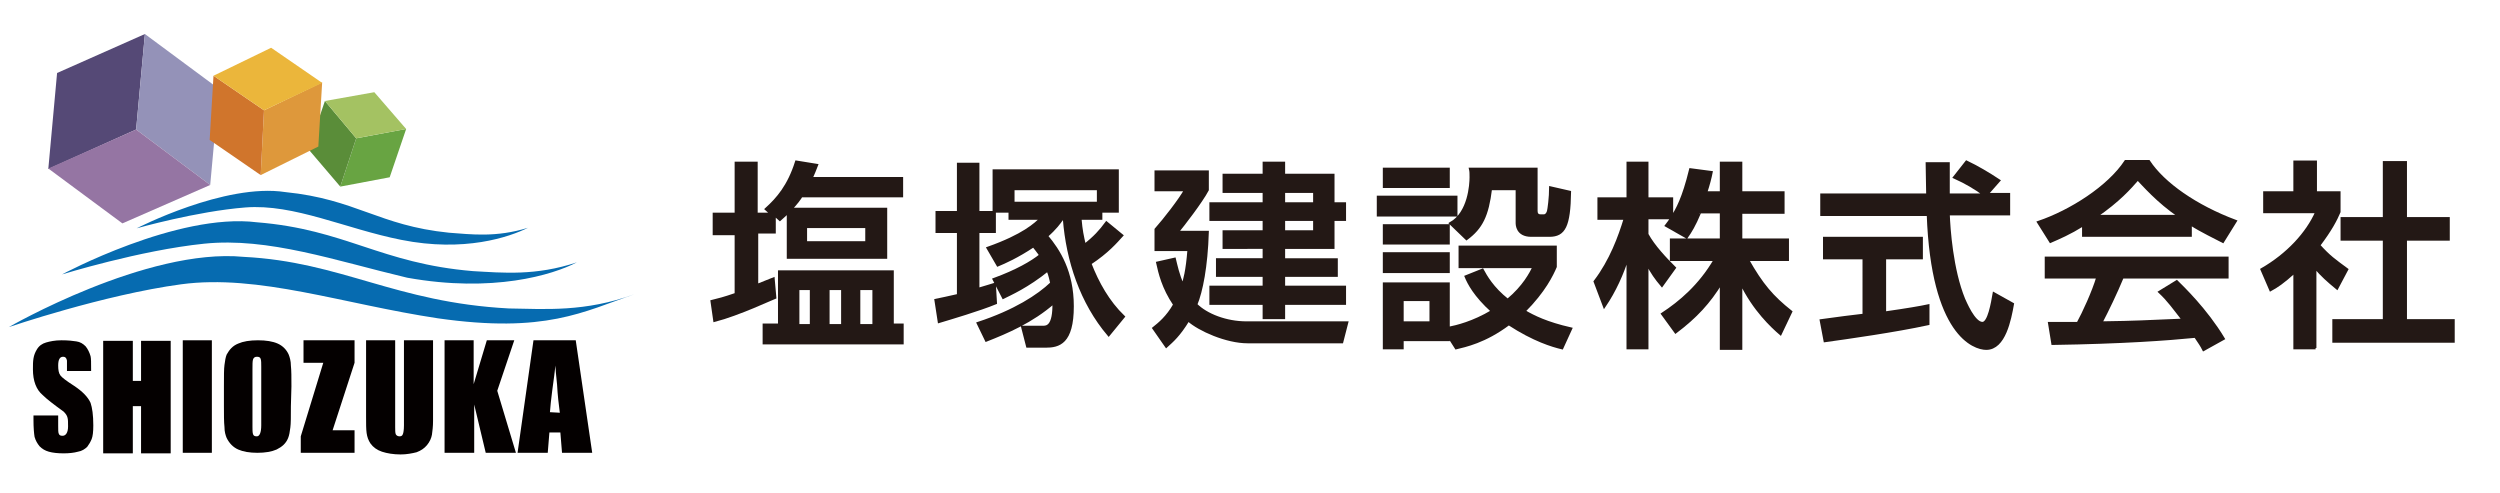
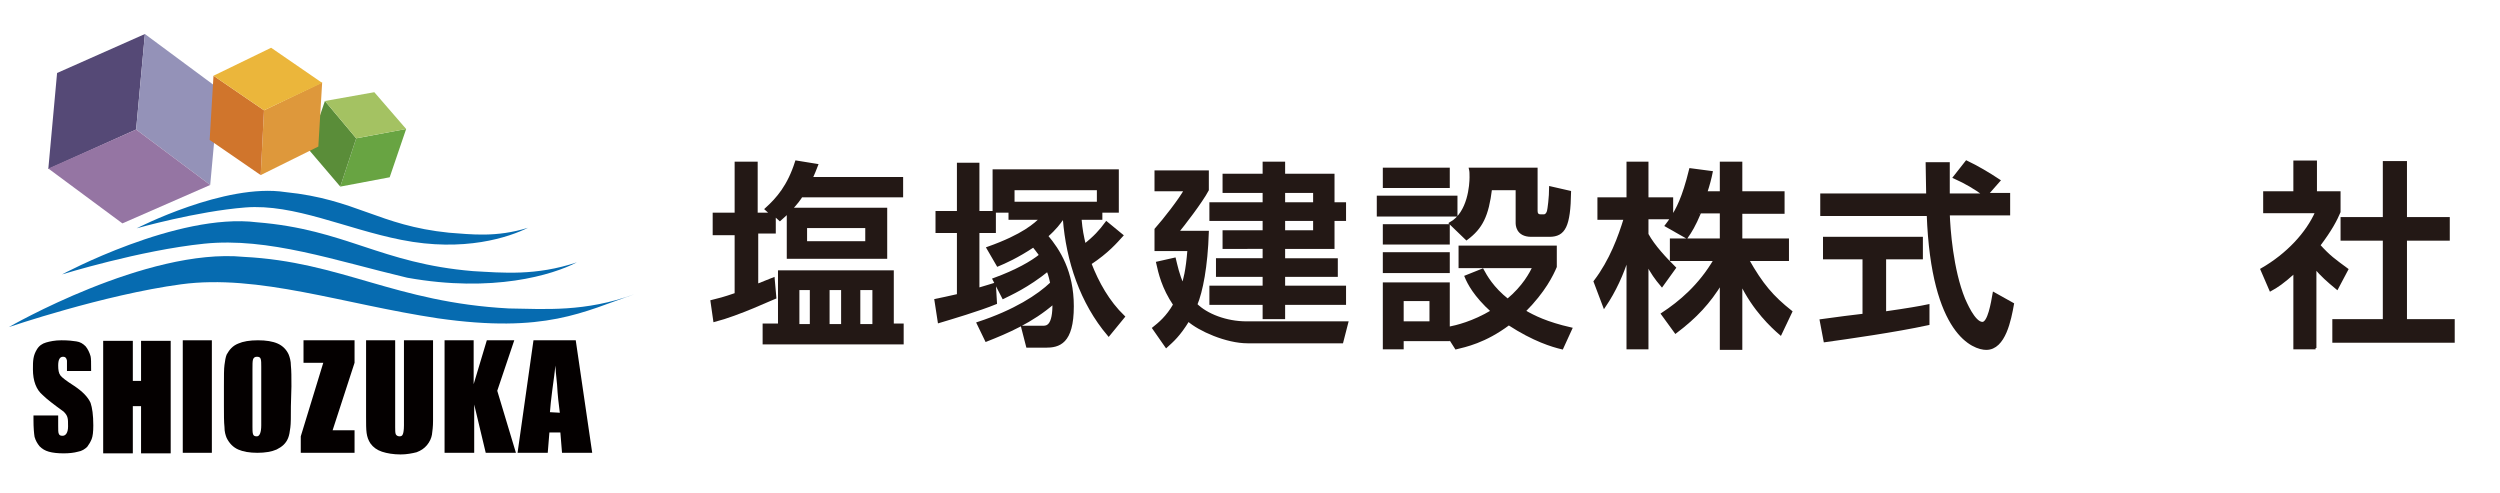
<svg xmlns="http://www.w3.org/2000/svg" version="1.1" id="レイヤー_1" x="0px" y="0px" viewBox="0 0 455.5 89.8" style="enable-background:new 0 0 455.5 89.8;" xml:space="preserve">
  <style type="text/css">
	.st0{fill:#68A442;}
	.st1{fill:#5A8D39;}
	.st2{fill:#A4C262;}
	.st3{fill:#554976;}
	.st4{fill:#9492B8;}
	.st5{fill:#9575A3;}
	.st6{fill:#DE983B;}
	.st7{fill:#D0752C;}
	.st8{fill:#EBB63B;}
	.st9{fill:#066BB0;}
	.st10{fill:#040000;}
	.st11{fill:#8C8C8D;}
	.st12{fill:#231815;stroke:#231815;stroke-width:0.5;stroke-miterlimit:10;}
</style>
  <g>
    <g>
      <polygon class="st0" points="64.9,25.2 74,23.5 71,32.3 62,34   " />
      <polygon class="st1" points="64.9,25.2 59.2,18.4 56.2,27.2 62,34   " />
      <polygon class="st2" points="64.9,25.2 59.2,18.4 68.2,16.8 74,23.5   " />
      <polygon class="st3" points="24.8,23.6 8.8,30.8 10.4,13.3 26.4,6.2   " />
      <polygon class="st4" points="24.8,23.6 38.3,33.7 39.9,16.2 26.4,6.2   " />
      <polygon class="st5" points="24.8,23.6 38.3,33.7 22.3,40.7 8.8,30.7   " />
      <polygon class="st6" points="48.1,20.1 58.7,15 58,26.7 47.5,31.9   " />
      <polygon class="st7" points="48.1,20.1 38.9,13.8 38.2,25.5 47.5,31.9   " />
      <polygon class="st8" points="48.1,20.1 38.9,13.8 49.4,8.7 58.7,15.1   " />
      <path class="st9" d="M24.9,41.6c0,0,16.1-8.3,27.1-6.6c12.9,1.3,17,6.1,29.8,7.4c4.1,0.3,8.6,0.9,14.4-0.9    c-3.4,1.7-11.6,4.5-23.1,2.2c-10.1-2-19.5-6.6-28.4-5.9S24.9,41.6,24.9,41.6z" />
      <path class="st9" d="M11.3,50c0,0,21-11.3,35.5-9.5C63,41.8,69.3,48,86.2,49.4c5.4,0.3,11.4,0.9,18.9-1.6    c-4.4,2.3-15.3,5.6-30.9,2.8c-13.1-3.1-25.3-7.4-37-6.2S11.3,50,11.3,50z" />
      <path class="st9" d="M1.6,59.6c0,0,25.1-14.5,42.8-12.8c17.8,0.9,27.6,8.3,48.3,9.4c6.6,0.1,13.9,0.7,22.9-2.6    c-9.3,3.2-16.2,7.2-35.8,4.4c-17.3-2.6-32.7-8.1-46.8-6.2S1.6,59.6,1.6,59.6z" />
      <g>
        <path class="st10" d="M17,77.5c0,1.2-0.1,2-0.3,2.5c-0.2,0.5-0.5,1-0.8,1.4c-0.4,0.4-1,0.8-1.7,0.9c-0.7,0.2-1.6,0.3-2.6,0.3     c-1.1,0-2-0.1-2.7-0.3c-0.7-0.2-1.2-0.5-1.7-1c-0.4-0.5-0.7-1-0.9-1.7C6.2,79,6.1,78,6.1,76.5v-0.8h4.5v1.9c0,0.7,0,1.2,0.1,1.4     c0.1,0.3,0.3,0.4,0.7,0.4c0.6,0,1-0.6,1-1.7c0-0.7,0-1.3-0.1-1.6c-0.1-0.4-0.3-0.7-0.7-1.1c-1.8-1.3-3.1-2.3-3.8-3     C6.6,71,6,69.4,6,67.3c0-0.8,0-1.4,0.1-2s0.3-1.1,0.6-1.6c0.4-0.7,1-1.1,1.7-1.3C9.1,62.2,10,62,11.2,62s2.1,0.1,2.7,0.2     c0.7,0.1,1.2,0.4,1.7,0.9c0.4,0.5,0.7,1.1,0.9,1.8c0.1,0.4,0.1,1.2,0.1,2.4v0.3h-4.4v-0.9c0-0.5,0-0.9,0-1     c-0.1-0.5-0.3-0.7-0.7-0.7c-0.6,0-0.9,0.5-0.9,1.6c0,0.8,0.1,1.4,0.4,1.8c0.3,0.4,1.1,1,2.5,1.9c1.5,1,2.5,2,3,3.1     C16.8,74.3,17,75.6,17,77.5z" />
        <path class="st10" d="M31.1,82.6h-5.4V74h-1.5v8.6h-5.4V62.1h5.4v7.3h1.5v-7.3h5.4V82.6z" />
        <path class="st10" d="M38.6,82.5h-5.3V62h5.3V82.5z" />
        <path class="st10" d="M53,74c0,1.9,0,3.2-0.1,3.9c-0.1,0.8-0.2,1.4-0.4,1.9c-0.4,1-1.1,1.6-2.1,2.1c-0.9,0.4-2.1,0.6-3.5,0.6     s-2.6-0.2-3.5-0.6s-1.6-1.1-2.1-2.1c-0.2-0.5-0.4-1.1-0.4-2c-0.1-0.9-0.1-2.2-0.1-3.9v-3.5c0-1.9,0-3.2,0.1-3.9     c0.1-0.8,0.2-1.4,0.4-1.9c0.5-0.9,1.1-1.6,2.1-2c0.9-0.4,2.1-0.6,3.6-0.6s2.7,0.2,3.6,0.6c0.9,0.4,1.6,1.1,2,2     c0.2,0.5,0.4,1.2,0.4,2c0.1,0.9,0.1,2.2,0.1,3.8L53,74L53,74z M47.6,77.5V67.3c0-0.2,0-0.4,0-0.5c0-0.6,0-1.1-0.1-1.4     S47.2,65,46.8,65s-0.6,0.2-0.7,0.5C46,65.8,46,66.4,46,67.3v10.5c0,0.5,0,1,0.1,1.3s0.3,0.4,0.7,0.4     C47.3,79.5,47.6,78.8,47.6,77.5z" />
        <path class="st10" d="M64.6,82.5h-9.8v-3l4.1-13.4h-3.6V62h9.3v4.1l-4,12.3h4V82.5z" />
        <path class="st10" d="M78.9,76.7c0,1-0.1,1.8-0.2,2.5c-0.1,0.6-0.4,1.3-0.9,1.9s-1.1,1-1.9,1.3c-0.8,0.2-1.8,0.4-2.9,0.4     c-1.3,0-2.5-0.2-3.4-0.5s-1.6-0.8-2.1-1.5c-0.4-0.6-0.6-1.2-0.7-1.9c-0.1-0.7-0.1-1.7-0.1-3V62H72v15.8c0,0.6,0,1,0.1,1.3     c0.1,0.2,0.3,0.4,0.7,0.4c0.3,0,0.5-0.1,0.6-0.4c0.1-0.2,0.2-0.8,0.2-1.6V62h5.3V76.7z" />
        <path class="st10" d="M94,82.5h-5.5l-2.1-8.8v8.8H81V62h5.3v8l2.4-8h5l-3.1,9.2L94,82.5z" />
        <path class="st10" d="M107.9,82.5h-5.5l-0.3-3.7h-2l-0.3,3.7h-5.5L97.2,62h7.7L107.9,82.5z M102,75.2c-0.2-1.5-0.4-3.2-0.5-5.1     c-0.2-1.9-0.3-3-0.3-3.5c-0.1,1-0.3,2.5-0.6,4.7c-0.2,1.4-0.3,2.7-0.4,3.8L102,75.2L102,75.2z" />
      </g>
    </g>
    <g>
      <g>
        <path class="st11" d="M133.9,140.2c0.5,0.3,1.2,0.6,2,0.6c1.1,0,1.8-0.6,1.8-1.5c0-0.8-0.5-1.3-1.6-1.7c-1.4-0.5-2.3-1.2-2.3-2.5     c0-1.4,1.1-2.4,2.8-2.4c0.9,0,1.5,0.2,1.9,0.4l-0.3,0.9c-0.3-0.2-0.9-0.4-1.6-0.4c-1.2,0-1.6,0.7-1.6,1.3c0,0.8,0.5,1.2,1.7,1.7     c1.5,0.6,2.2,1.3,2.2,2.6s-1,2.5-3,2.5c-0.8,0-1.8-0.3-2.2-0.6L133.9,140.2z" />
        <path class="st11" d="M142.1,132.8v3.6h4.2v-3.6h1.1v8.7h-1.1v-4.1h-4.2v4.1H141v-8.7H142.1z" />
        <path class="st11" d="M151,132.8v8.7h-1.1v-8.7H151z" />
        <path class="st11" d="M160.9,137.1c0,3-1.8,4.6-4,4.6c-2.3,0-3.9-1.8-3.9-4.4c0-2.8,1.7-4.6,4-4.6     C159.4,132.7,160.9,134.5,160.9,137.1z M154.1,137.2c0,1.9,1,3.5,2.8,3.5s2.8-1.6,2.8-3.6c0-1.7-0.9-3.5-2.8-3.5     C155.1,133.6,154.1,135.3,154.1,137.2z" />
        <path class="st11" d="M162.3,140.9l4.8-7.1l0,0h-4.4v-1h5.9v0.7l-4.8,7l0,0h4.9v0.9h-6.3L162.3,140.9L162.3,140.9z" />
        <path class="st11" d="M171.7,132.8v5.2c0,1.9,0.9,2.8,2,2.8c1.3,0,2.1-0.9,2.1-2.8v-5.2h1.1v5.1c0,2.7-1.4,3.8-3.3,3.8     c-1.8,0-3.1-1-3.1-3.7v-5.2H171.7z" />
        <path class="st11" d="M179.4,132.8h1.1v4.2l0,0c0.2-0.3,0.5-0.6,0.7-0.9l2.7-3.3h1.4l-3.1,3.7l3.4,5h-1.3l-2.9-4.3l-0.8,1v3.3     h-1.1L179.4,132.8L179.4,132.8z" />
        <path class="st11" d="M188.3,138.8l-0.9,2.7h-1.2l3-8.7h1.4l3,8.7h-1.2l-0.9-2.7H188.3z M191.2,137.9l-0.9-2.5     c-0.2-0.6-0.3-1.1-0.4-1.6l0,0c-0.1,0.5-0.3,1-0.4,1.6l-0.9,2.5H191.2z" />
-         <path class="st11" d="M203,141.3c-0.3,0.1-1,0.4-1.8,0.4c-1.9,0-3.1-1.3-3.1-3.2c0-1.9,1.3-3.3,3.4-3.3c0.7,0,1.3,0.2,1.6,0.3     l-0.3,0.9c-0.3-0.1-0.7-0.3-1.3-0.3c-1.4,0-2.2,1.1-2.2,2.4c0,1.4,0.9,2.3,2.2,2.3c0.6,0,1.1-0.2,1.4-0.3L203,141.3z" />
        <path class="st11" d="M210.5,138.4c0,2.3-1.6,3.3-3.1,3.3c-1.7,0-3-1.2-3-3.2c0-2.1,1.4-3.3,3.1-3.3     C209.3,135.1,210.5,136.5,210.5,138.4z M205.5,138.4c0,1.4,0.8,2.4,1.9,2.4c1.1,0,1.9-1,1.9-2.4c0-1.1-0.5-2.4-1.9-2.4     C206.1,136,205.5,137.2,205.5,138.4z" />
        <path class="st11" d="M212.5,137c0-0.7,0-1.2-0.1-1.7h1l0.1,1l0,0c0.3-0.6,1-1.2,2.1-1.2c0.9,0,2.2,0.5,2.2,2.7v3.7h-1.1v-3.6     c0-1-0.4-1.9-1.4-1.9c-0.7,0-1.3,0.5-1.5,1.2c0,0.1-0.1,0.3-0.1,0.5v3.8h-1.1L212.5,137L212.5,137z" />
        <path class="st11" d="M220,140.4c0.3,0.2,0.9,0.4,1.5,0.4c0.8,0,1.2-0.4,1.2-0.9s-0.3-0.8-1.2-1.1c-1.1-0.4-1.7-1-1.7-1.8     c0-1,0.8-1.8,2.2-1.8c0.6,0,1.2,0.2,1.5,0.4l-0.3,0.8c-0.2-0.2-0.7-0.4-1.3-0.4c-0.7,0-1,0.4-1,0.9s0.4,0.7,1.2,1.1     c1.1,0.4,1.6,0.9,1.6,1.9c0,1.1-0.9,1.9-2.3,1.9c-0.7,0-1.3-0.2-1.8-0.4L220,140.4z" />
        <path class="st11" d="M227.1,133.5v1.8h1.6v0.9h-1.6v3.4c0,0.8,0.2,1.2,0.9,1.2c0.3,0,0.5,0,0.7-0.1l0.1,0.9     c-0.2,0.1-0.6,0.2-1,0.2c-0.5,0-1-0.2-1.2-0.5c-0.3-0.3-0.4-0.9-0.4-1.6v-3.4h-1v-0.9h1v-1.6L227.1,133.5z" />
        <path class="st11" d="M230.5,137.2c0-0.7,0-1.4-0.1-1.9h1v1.2l0,0c0.3-0.8,1-1.4,1.7-1.4c0.1,0,0.2,0,0.3,0v1.1     c-0.1,0-0.2,0-0.4,0c-0.8,0-1.4,0.6-1.5,1.5c0,0.2,0,0.3,0,0.5v3.3h-1.1v-4.3H230.5z" />
        <path class="st11" d="M240.5,139.8c0,0.7,0,1.2,0.1,1.7h-1l-0.1-1l0,0c-0.3,0.5-0.9,1.2-2.1,1.2c-1,0-2.1-0.5-2.1-2.7v-3.6h1.1     v3.4c0,1.2,0.4,2,1.4,2c0.8,0,1.3-0.5,1.5-1c0.1-0.2,0.1-0.4,0.1-0.6v-3.8h1.1V139.8z" />
-         <path class="st11" d="M247.4,141.3c-0.3,0.1-1,0.4-1.8,0.4c-1.9,0-3.1-1.3-3.1-3.2c0-1.9,1.3-3.3,3.4-3.3c0.7,0,1.3,0.2,1.6,0.3     l-0.3,0.9c-0.3-0.1-0.7-0.3-1.3-0.3c-1.4,0-2.2,1.1-2.2,2.4c0,1.4,0.9,2.3,2.2,2.3c0.6,0,1.1-0.2,1.4-0.3L247.4,141.3z" />
        <path class="st11" d="M250.6,133.5v1.8h1.6v0.9h-1.6v3.4c0,0.8,0.2,1.2,0.9,1.2c0.3,0,0.5,0,0.7-0.1l0.1,0.9     c-0.2,0.1-0.6,0.2-1,0.2c-0.5,0-1-0.2-1.2-0.5c-0.3-0.3-0.4-0.9-0.4-1.6v-3.4h-1v-0.9h1v-1.6L250.6,133.5z" />
        <path class="st11" d="M255.3,133.5c0,0.4-0.3,0.7-0.7,0.7s-0.7-0.3-0.7-0.7s0.3-0.7,0.7-0.7S255.3,133.1,255.3,133.5z M254,141.5     v-6.2h1.1v6.2H254z" />
        <path class="st11" d="M263.2,138.4c0,2.3-1.6,3.3-3.1,3.3c-1.7,0-3-1.2-3-3.2c0-2.1,1.4-3.3,3.1-3.3     C262,135.1,263.2,136.5,263.2,138.4z M258.2,138.4c0,1.4,0.8,2.4,1.9,2.4s1.9-1,1.9-2.4c0-1.1-0.5-2.4-1.9-2.4     C258.8,136,258.2,137.2,258.2,138.4z" />
        <path class="st11" d="M265.1,137c0-0.7,0-1.2-0.1-1.7h1l0.1,1l0,0c0.3-0.6,1-1.2,2.1-1.2c0.9,0,2.2,0.5,2.2,2.7v3.7h-1.1v-3.6     c0-1-0.4-1.9-1.4-1.9c-0.7,0-1.3,0.5-1.5,1.2c0,0.1-0.1,0.3-0.1,0.5v3.8h-1.1V137H265.1z" />
        <path class="st11" d="M276.2,141.5v-5.4h-0.9v-0.9h0.9v-0.3c0-1.6,1-2.7,2.7-2.7c0.6,0,1.3,0.2,1.6,0.4l-0.3,0.9     c-0.3-0.2-0.8-0.4-1.3-0.4c-1.2,0-1.6,0.8-1.6,1.8v0.3h3.6v6.2h-1.1V136h-2.5v5.4h-1.1V141.5z" />
        <path class="st11" d="M283.3,137.2c0-0.7,0-1.4-0.1-1.9h1v1.2l0,0c0.3-0.8,1-1.4,1.7-1.4c0.1,0,0.2,0,0.3,0v1.1     c-0.1,0-0.2,0-0.4,0c-0.8,0-1.4,0.6-1.5,1.5c0,0.2,0,0.3,0,0.5v3.3h-1.1v-4.3H283.3z" />
        <path class="st11" d="M288.1,137c0-0.7,0-1.2-0.1-1.7h1l0.1,1l0,0c0.3-0.6,0.9-1.1,2-1.1c0.8,0,1.5,0.5,1.8,1.3l0,0     c0.2-0.4,0.4-0.6,0.7-0.8c0.4-0.3,0.8-0.4,1.4-0.4c0.8,0,2.1,0.5,2.1,2.7v3.7H296v-3.5c0-1.2-0.4-1.9-1.4-1.9     c-0.7,0-1.2,0.5-1.4,1c-0.1,0.2-0.1,0.4-0.1,0.6v3.9H292v-4c0-1-0.4-1.7-1.3-1.7c-0.7,0-1.2,0.6-1.4,1.1     c-0.1,0.2-0.1,0.4-0.1,0.6v3.8h-1.1V137z" />
        <path class="st11" d="M308.7,141.3c-0.4,0.2-1.2,0.4-2.3,0.4c-2.4,0-4.3-1.5-4.3-4.4c0-2.7,1.8-4.6,4.5-4.6     c1.1,0,1.8,0.2,2.1,0.4l-0.3,0.9c-0.4-0.2-1-0.4-1.7-0.4c-2,0-3.4,1.3-3.4,3.6c0,2.1,1.2,3.5,3.3,3.5c0.7,0,1.4-0.1,1.8-0.4     L308.7,141.3z" />
        <path class="st11" d="M316.3,138.4c0,2.3-1.6,3.3-3.1,3.3c-1.7,0-3-1.2-3-3.2c0-2.1,1.4-3.3,3.1-3.3     C315.1,135.1,316.3,136.5,316.3,138.4z M311.3,138.4c0,1.4,0.8,2.4,1.9,2.4s1.9-1,1.9-2.4c0-1.1-0.5-2.4-1.9-2.4     C311.9,136,311.3,137.2,311.3,138.4z" />
        <path class="st11" d="M318,140.9c0-0.5,0.3-0.8,0.8-0.8s0.8,0.3,0.8,0.8s-0.3,0.8-0.8,0.8S318,141.3,318,140.9z" />
        <path class="st11" d="M320.7,143.1c0.3-0.8,0.6-2.1,0.8-3.1l1.3-0.1c-0.3,1.1-0.9,2.5-1.2,3.1L320.7,143.1z" />
        <path class="st11" d="M324.6,132.8h1.1v7.7h3.7v0.9h-4.8L324.6,132.8L324.6,132.8z" />
        <path class="st11" d="M332.6,133.5v1.8h1.6v0.9h-1.6v3.4c0,0.8,0.2,1.2,0.9,1.2c0.3,0,0.5,0,0.7-0.1l0.1,0.9     c-0.2,0.1-0.6,0.2-1,0.2c-0.5,0-1-0.2-1.2-0.5c-0.3-0.3-0.4-0.9-0.4-1.6v-3.4h-1v-0.9h1v-1.6L332.6,133.5z" />
        <path class="st11" d="M341.4,132.4v7.6c0,0.6,0,1.2,0.1,1.6h-1l-0.1-1.1l0,0c-0.3,0.7-1.1,1.2-2.1,1.2c-1.5,0-2.7-1.3-2.7-3.2     c0-2.1,1.3-3.4,2.8-3.4c1,0,1.6,0.4,1.9,0.9l0,0v-3.7h1.1V132.4z M340.3,137.8c0-0.1,0-0.3,0-0.5c-0.2-0.7-0.8-1.3-1.6-1.3     c-1.2,0-1.9,1-1.9,2.4c0,1.3,0.6,2.3,1.9,2.3c0.8,0,1.4-0.5,1.7-1.4c0-0.1,0.1-0.3,0.1-0.5v-1H340.3z" />
      </g>
    </g>
    <g>
      <g>
        <path class="st12" d="M129.7,54.9c1.2-0.3,2.1-0.5,4.4-1.3v-11h-4V39h4v-9.3h3.7V39h2.8l-1-0.9c2.1-1.9,4.1-4.2,5.5-8.6l3.7,0.6     c-0.3,0.8-0.6,1.5-1,2.4h16.5v3.2H146c-0.3,0.5-0.8,1.2-1.9,2.4h17.3v8.8h-17.8v-8.3c-0.4,0.4-0.7,0.7-1.5,1.4l-1-0.9v3.2h-3.2     V52c1-0.4,1.5-0.6,3-1.2l0.3,3.4c-0.3,0.1-6.7,3.1-11,4.2L129.7,54.9z M162.6,49.5v9.7h1.8v3.3h-25.2v-3.3h2.8v-9.7H162.6z      M145.4,52.6v6.7h2.4v-6.7H145.4z M146.8,41.3v2.9h11.1v-2.9H146.8z M150.9,52.6v6.7h2.6v-6.7H150.9z M156.5,52.6v6.7h2.7v-6.7     H156.5z" />
        <path class="st12" d="M181.4,55.2c-2.9,1.2-8.3,2.8-10.3,3.4l-0.6-3.9c1.1-0.2,2.2-0.5,4.1-0.9V42.2h-3.9v-3.5h3.9v-8.8h3.6v8.8     h3v3.5h-3v10.5c1.9-0.6,2.1-0.6,3-0.9L181.4,55.2z M181.1,50.9c4.1-1.5,6.9-3.1,8.5-4.4c-0.5-0.7-0.9-1.2-1.3-1.7     c-3,2-5.3,3-6.5,3.5l-1.8-3.1c6.5-2.3,8.7-4.4,9.7-5.4H184v-1.3h-2.9v-7.4h22.5v7.4h-3v1.3h-3.8c0.2,2.3,0.4,3.1,0.8,4.9     c1.8-1.4,2.9-2.6,4-4.1l2.8,2.3c-1,1.1-2.6,3-5.8,5.1c1.4,3.6,3.3,7,6.1,9.7L202,61c-5-5.9-7.5-13.5-8.1-21.1h-0.4     c-0.5,0.7-1.2,1.7-2.8,3.1c2.2,2.6,4.7,6.5,4.7,12.8c0,6.7-2.5,7.3-4.9,7.3h-3.3l-0.9-3.5h3.7c0.7,0,2.1,0,2-4.5     c-4,3.5-8.5,5.4-12.3,6.9l-1.5-3.1c6.7-2.2,11-5,13.4-7.3c-0.1-0.4-0.3-1.5-0.7-2.4c-3.7,3-6.9,4.4-8.1,5L181.1,50.9z M200.1,37     v-2.6h-15.5V37H200.1z" />
        <path class="st12" d="M214,47.2c0.3,1.2,0.6,2.8,1.5,4.8c0.3-0.9,0.8-2.6,1.1-6.5h-6v-3.7c1.6-1.8,4.4-5.4,5.4-7.2h-5.4v-3.3h9.4     v3.3c-1.1,2.1-4.5,6.5-5.5,7.7h5.5c-0.2,6.3-1.1,10.8-2.1,13.2c1.9,1.9,5.5,3.3,9.2,3.3h18.3l-0.9,3.5h-17.2     c-3.8,0-8.8-2.2-10.8-4c-1.7,2.8-2.9,3.8-4,4.8l-2.3-3.3c1-0.8,2.5-2,3.8-4.3c-2.1-3.1-2.7-5.8-3.1-7.6L214,47.2z M233.9,29.7     v2.2h9v5.2h2.1V40h-2.1v5.1h-9v2.2h9.6v2.9h-9.6v2.1H245v3h-11.1v2.6h-3.6v-2.6h-9.7v-3h9.7v-2.1h-8.5v-2.9h8.5v-2.2H223v-2.9     h7.3V40h-9.7v-2.9h9.7v-2.2H223v-3h7.3v-2.2C230.3,29.7,233.9,29.7,233.9,29.7z M233.9,34.9v2.2h5.6v-2.2H233.9z M233.9,40v2.2     h5.6V40H233.9z" />
        <path class="st12" d="M251.1,35.9h14.2v3.3h-14.2L251.1,35.9L251.1,35.9z M252.2,30.8h11.7V34h-11.7V30.8z M252.2,41.1h11.7v3.2     h-11.7V41.1z M263.9,61.2v0.7h-8.4v1.5h-3.3V51.7h11.7v8.1c1.5-0.3,4.5-1,8-3.1c-3.2-2.9-4.3-5.1-4.8-6.3l3-1.2     c0.6,1.1,1.8,3.3,4.6,5.5c3-2.5,4.2-4.9,4.8-6.1H266V45h17.4v3.6c-0.6,1.4-2,4.4-5.7,8.1c1.7,1,4.1,2.2,8.5,3.2l-1.6,3.5     c-1.7-0.4-5.1-1.4-9.7-4.4c-4.4,3.3-8,4-9.6,4.4L263.9,61.2z M252.2,46.2h11.7v3.3h-11.7V46.2z M255.5,54.6v4.2h5.2v-4.2H255.5z      M264.3,40.7c3.4-1.9,3.7-7.1,3.7-8.4c0-0.6,0-1.1-0.1-1.5h12v7.6c0,0.4,0.1,0.9,0.8,0.9h0.6c0.4,0,0.7-0.4,0.8-0.8     c0.1-0.3,0.4-2.6,0.4-4.3L286,35c-0.1,6.2-1,7.9-3.7,7.9H279c-2.6,0-2.6-2-2.6-2.3v-6.2h-4.8c-0.6,4.9-1.7,7.1-4.4,9.1     L264.3,40.7z" />
        <path class="st12" d="M309.7,38.7c-1,2.4-1.7,3.5-2.4,4.5l-3.7-2.1c0.3-0.4,0.7-0.9,1-1.4h-4.5v3c1.2,2.2,3.3,4.4,5,6.1l-2.3,3.2     c-1.1-1.3-1.8-2.3-2.7-4v15.4h-3.5V46.7c-1,3.2-2.4,6.3-4.3,9.1l-1.7-4.5c2.9-3.8,4.5-8.2,5.5-11.5h-4.8v-3.6h5.3v-6.5h3.5v6.5     h4.5v3.5c1-1.6,2.1-3.5,3.4-8.8l3.8,0.5c-0.2,1-0.5,2.2-1,3.7h2.8v-5.4h3.6v5.4h7.7v3.6h-7.7v5h8.5v3.6h-7.3     c2.6,4.6,4.5,6.8,7.9,9.5l-1.9,4c-1.4-1.2-4.8-4.3-7.2-9.3v12h-3.6v-12c-2.2,3.6-4.6,6.2-8.3,9l-2.4-3.3c3.2-2.1,6.8-5.1,9.6-9.9     h-8v-3.6h9.1v-5C313.6,38.7,309.7,38.7,309.7,38.7z" />
        <path class="st12" d="M362,35.4h4V39h-11c0.1,2.7,0.6,10.1,2.8,15.5c0.2,0.4,1.8,4.4,3.4,4.4c1.2,0,1.8-3.7,2.1-5.4l3.4,1.9     c-0.5,2.8-1.5,8.1-4.8,8.1c-2.2,0-9.8-2.5-10.6-24.4h-19.4v-3.6h19.3c0-0.8-0.1-4.8-0.1-5.7h3.9c0,2.2,0,4.3,0,5.7h6.6     c-1.8-1.3-3.3-2.2-5.5-3.2l2.2-2.8c1.9,0.9,4.1,2.2,5.9,3.4L362,35.4z M331.8,58.4c2-0.3,6.9-0.9,7.8-1V47h-7.2v-3.6h17.7V47     h-6.7v10c4.2-0.6,6.5-1,7.9-1.3V59c-6,1.3-14.5,2.5-18.8,3.1L331.8,58.4z" />
-         <path class="st12" d="M379.7,40.9c-2.8,1.7-4.5,2.4-6.1,3.1l-2.2-3.5c5.9-2,12.8-6.4,15.9-11.1h4.2c2.7,4.1,8.6,8.2,15.8,10.9     L405,44c-1.5-0.8-3.7-1.8-5.9-3.2v2.1h-19.5v-2H379.7z M401.5,63.7c-0.4-0.8-0.7-1.2-1.5-2.4c-5,0.5-13.2,1.1-26,1.3l-0.6-3.7     c0.8,0,4.1,0,5.2,0c1-1.8,2.8-5.7,3.6-8.4h-9.4V47h33v3.5h-19.1c-1.2,2.9-2.7,6-3.9,8.3c6.9-0.1,7.6-0.2,15-0.5     c-1.8-2.3-2.7-3.6-4.3-5.1l3.1-1.9c1.1,1.1,5.3,5.1,8.5,10.4L401.5,63.7z M397.1,39.4c-4-2.7-6.7-5.9-7.6-6.8     c-1.5,1.7-3.4,3.9-7.6,6.8H397.1z" />
        <path class="st12" d="M421.9,63.4h-3.8V49.5c-2.2,2-3.3,2.7-4.4,3.3l-1.6-3.7c4.7-2.7,8.3-6.6,10-10.5h-9.5v-3.5h5.5v-5.6h3.8     v5.6h4.3v3.5c-0.6,1.4-1.5,3.2-3.7,6.1c1.9,2.1,2.8,2.7,5.1,4.4l-1.8,3.4c-1.7-1.4-2.7-2.3-4-3.8v14.7H421.9z M434.4,29.6h3.9     v10.2h7.8v3.8h-7.8v14.8h8.7v3.8h-21.8v-3.8h9.2V43.6h-7.7v-3.8h7.7L434.4,29.6L434.4,29.6z" />
      </g>
    </g>
  </g>
</svg>